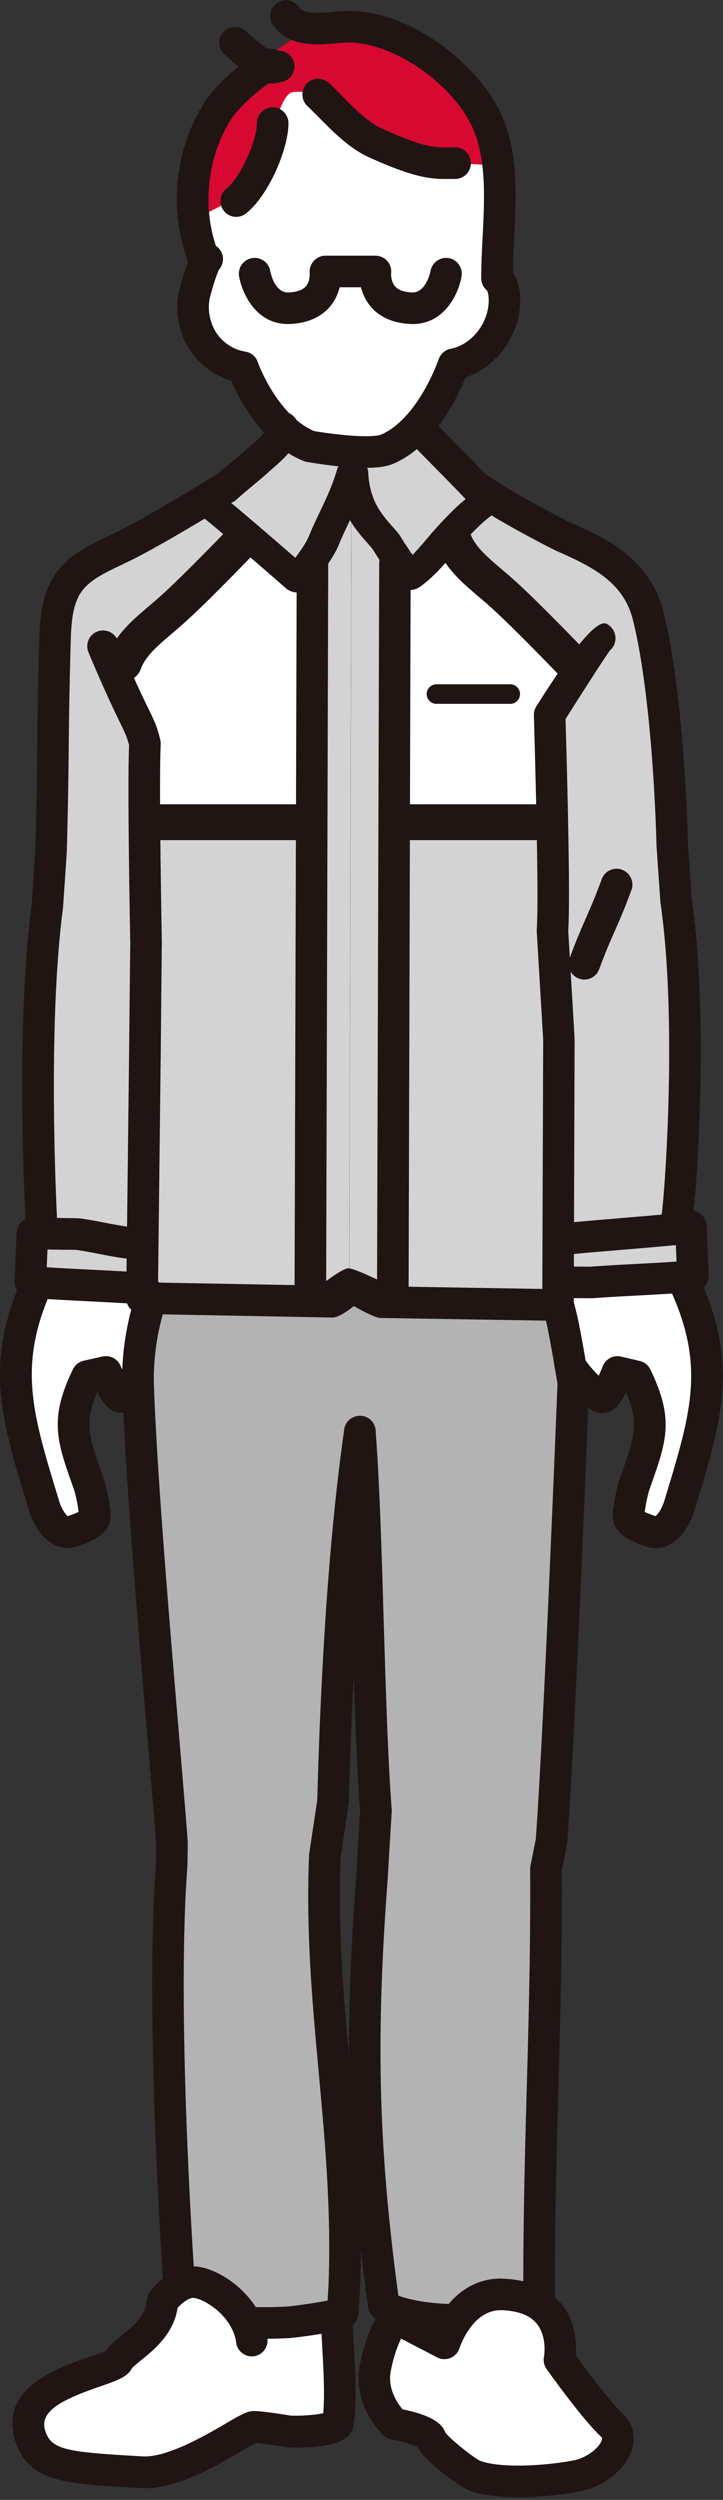
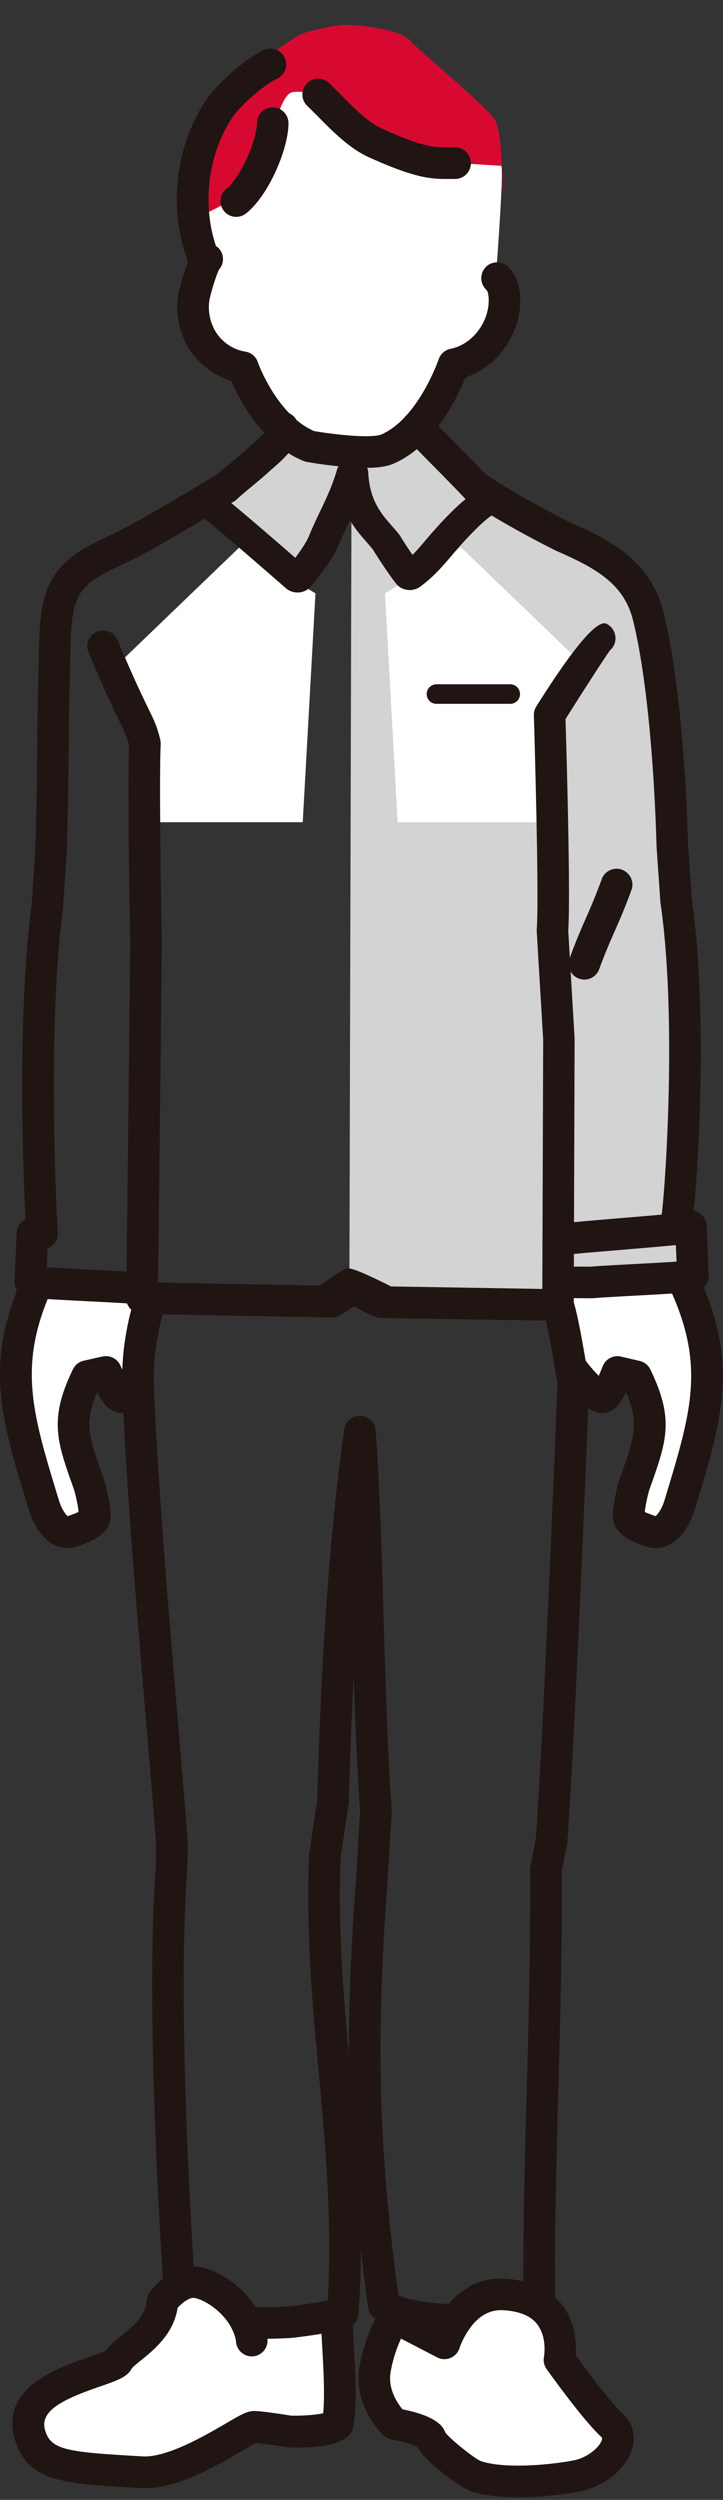
<svg xmlns="http://www.w3.org/2000/svg" viewBox="0 0 101 349" fill="none">
  <rect x="0" y="0" width="101" height="349" fill="#333333" stroke="none" />
-   <path d="M5.62 177.926l8.49.65h4.37l.55-4.96-13.41-1.11v5.42z" fill="#D3D3D4" />
  <path d="M57.28 5.656c-1.46-1.67-8.08-2.3-9.46-2.18-1.37.11-5.01.92-5.84 1.32-.84.4-5.37 3.47-5.74 4.34-.37.87-5.31 3.92-5.85 5.8s-3.46 8.94-3.55 10.25c-.09 1.31 1.39 6.53 1.39 6.53s5.02-3.08 5.67-3.95c.65-.87 4.77-11.18 4.86-11.48.09-.3 6.53-2.91 6.53-2.91s9.32 12.31 14.15 13.51c4.83 1.21 10.74-.5 10.74-.5s.04-7.56-.98-9.51c-1.02-1.94-10.46-9.56-11.92-11.23v.01z" fill="#D80931" />
  <path d="M70 23.156c-.43-.08-8.55-.38-10.84-1.09-2.29-.71-14.37-7.29-14.37-8.23 0-.94-3.1-1.17-4.03-.94-.93.23-1.91 2.64-2.38 4.79s-3.5 9.29-4.46 9.55c-.96.26-3.55 1.76-3.55 1.76l-1.6.8c.19 2.54.51 4.12.51 4.12s-2.81 5.67-1.75 8.81c1.06 3.14 5.14 7.71 6.91 8.64 1.77.93 5.39 10.71 8.46 11.34 3.07.64 10.76.32 12.35.08 1.58-.25 5.13-5.5 6.01-7.07.88-1.57 2.47-5.18 2.47-5.18s5.8-2.27 6.45-5.62c.65-3.35-.98-5.02-.89-6.4.09-1.39 1.15-15.28.71-15.37v.01zm26.53 148.13s.03.06 0 .06v-.06zm-18.39 158.17s1.09-5.5-3.29-7.97c-1.14-.64-2.65-1.09-4.66-1.17-3.1-.12-5.18 1.74-6.46 3.57a13.28 13.28 0 00-1.67 3.27l-6.98-3.63s-1.93 2.82-2.71 7.24c-.76 4.42 2.71 7.63 2.71 7.63s4.66.81 5.04 2.01c.39 1.21 5.09 4.84 6.2 5.23 4.64 1.6 12.7.33 14.32 0 3.86-.81 7.35-4.73 4.73-7.13-2.46-2.29-7.26-9.05-7.26-9.05h.03z" fill="#fff" />
  <path d="M82.04 173.446s-.05.02-.06.02l-3.99-.02-.02 6.43 17.29-1.59c.61-.03 1.14-.08 1.56-.12l-.28-6.82c-3.94.5-11.07 1.71-14.5 2.1z" fill="#D3D3D4" />
  <path d="M78.4 178.146c.5 1.42.81 9.56 1.26 12.3l1.23-.19c.16.92 2.26 4.76 3.16 4.78.93.02 1.82-2.63 2.23-3.52l2.6.61c2.97 6.17 2.12 8.5-.19 14.96-.37 1.07-.84 3.38-.87 4.52-.02 1.15 2.12 1.82 3.16 2.18 1.85.67 3.33-1.67 3.94-3.6 3.89-12.77 6.09-19.9.34-31.9l-16.86-.14z" fill="#fff" />
  <path d="M58.31 59.586c-1.2 1.29-2.6 2.43-4.22 3.11-1.01.42-2.91.45-4.86.33v.08c.05 1.14.17 2.13.36 3.04.84 4.19 2.91 6.2 4.36 8.33.08.19 2.51 4.62 3.29 5.62 3.43-2.9 5.15-7.16 8.55-10.06l1.49-1.57c-.31-.2-.62-.4-.9-.61-2.76-2.91-5.29-5.37-8.06-8.27h-.01z" fill="#D3D3D4" />
  <path d="M94.51 170.346c.36-1.14 2.48-27.11-.06-44.62l-.53-7.68c-.39-13.81-1.73-25.6-3.38-32.12-1.6-6.29-6.87-8.84-11.96-11.07 0 0-6.68-3.33-11.3-6.4l-1.49 1.57c-3.39 2.9-5.12 7.16-8.55 10.06-.78-1-3.21-5.43-3.29-5.62-1.45-2.13-3.52-4.14-4.36-8.33l-.48.09-.3 112.54 2.69 1.34 26.46 2.08.03-8.75 3.99.02s.03 0 .06-.02c3.43-.39 10.56-1.6 14.5-2.1v-.06c-.3-.2-2.26-.9-2.02-.93h-.01zM39.52 59.866c.11 1.49-2.26 3.29-3.33 4.28-1.68 1.53-2.99 2.48-4.67 4l-.3.09c-.2.12-.61.37-1.17.72 1.82 1.62 11.51 11.54 11.51 11.54 1.17-1.6 3.07-4.45 3.74-6.45 1.29-3.69 2.85-6.62 3.94-10.95v-.08c-2.94-.19-5.98-.73-5.98-.73-1.42-.58-2.66-1.43-3.74-2.43v.01z" fill="#D3D3D4" />
  <path d="M40.25 324.226c-1.9.09-3.91.14-5.84.02-1.56-3.21-4.98-5.39-7.08-5.64-.84-.09-1.62.16-2.27.54-1.43.78-2.38 2.16-2.38 2.16-.28 4.53-5.37 6.66-6.18 8.24-.86 1.68-14.46 3.02-12.32 10.34 1.37 4.64 5.73 4.64 15.6 5.23 5.81.36 14.51-6.32 15.69-6.32 1.18 0 4.94.64 4.94.64 2.58.08 6.65-.26 6.8-1.2.65-4.17-.16-11.32-.19-15.07-1.9.47-6.06 1.03-6.77 1.06z" fill="#fff" />
-   <path d="M77.96 182.196l-24.79-.4-4.36-3.64-2.32 3.58-25.36-.47c-.39 1.09-1.71 5.23-1.84 10.31v.02c-.03.61-.02 1.23 0 1.85.62 17.8 3.81 51.27 4.73 63.88l-.05 3.32c-1.42 18.92.58 51.3 1.07 58.51.65-.39 1.43-.64 2.27-.54 2.1.25 5.53 2.43 7.08 5.64 1.93.12 3.94.08 5.84-.02.72-.03 4.87-.59 6.77-1.06.42-.09.73-.2.86-.28l.2-3.49c.25-6.24.05-12.21-.34-18.03-.95-13.98-2.97-27.28-2.37-42.24l1.15-7.63c.42-16.07 1.46-35.73 3.75-51.63 1.09 14.29 1.15 38.64 2.24 52.94l-.58 9.64c-1.07 14.43-1.32 26.16-.5 38.69.42 6.51 1.14 13.23 2.16 20.68l.87.59c2.57 1.01 5.87 1.43 9.26 1.48 1.28-1.82 3.36-3.69 6.46-3.57 2.01.08 3.52.53 4.66 1.17l.45-.16c-.11-22.11 1.07-38.07.95-60.39l.78-3.88c1.23-17.14 3.05-64.01 3.05-64.01s-.17-1.09-.44-2.6c-.45-2.74-1.2-6.83-1.7-8.25l.05-.01z" fill="#B3B3B4" />
-   <path d="M45.29 74.056c-.67 1.99-2.57 4.84-3.74 6.45 0 0-9.68-9.92-11.51-11.54-2.8 1.68-9.47 5.71-13.03 7.43-.51.25-1.03.5-1.53.73-2.21 1.07-4.53 2.23-5.95 4.28-1.63 2.38-1.79 5.5-1.87 8.41-.39 13.81-.16 15.24-.54 29.05l-.51 7.68c-2.4 18-.69 44.56-.69 44.56.29.85 4.75 1.15 5.08 1.2 3.44.51 5 1.07 8.87 1.4h.06l-.08 6.18-.02 1.35 1.28.03 25.36.47 2.32-3.58.3-111.91.48-.09c-.19-.9-.31-1.9-.36-3.04-1.09 4.33-2.65 7.26-3.94 10.95l.02-.01z" fill="#D3D3D4" />
  <path d="M42.29 114.786H21.13l-1.23-13.31-4.65-7.57 18.17-17.47 10.65 6.4-1.78 31.95zm13.26 0h21.17l1.23-13.31 4.65-7.57-18.18-17.47-10.64 6.4 1.77 31.95zm-35.68 65.09h-.03c-3.3-.26-10.51-.54-14.21-.81-.12 0-.25-.02-.36-.03-5.2 11.51-2.93 18.68.89 31.15.59 1.93 2.07 4.25 3.92 3.6 1.06-.37 3.18-1.03 3.16-2.18-.02-1.15-.48-3.44-.86-4.52-2.32-6.48-3.18-8.81-.2-14.98l2.62-.59c.4.87 1.28 3.53 2.21 3.5.53-.02 1.51-1.77 2.29-3.44v-.02c.12-5.08 1.45-9.22 1.84-10.31l-1.28-.03.02-1.35-.01.01z" fill="#fff" />
  <path d="M67.82 37.336c-.83.9-.77 2.29.12 3.12.15.14.33.6.33 1.45.02 3.16-2.36 6.21-5.32 6.79-.78.15-1.41.71-1.67 1.46-.02.05-1.59 4.64-4.6 7.94-1.13 1.22-2.3 2.09-3.45 2.58-.09.04-.94.35-3.87.16-2.32-.15-4.75-.53-5.5-.66-1-.44-1.96-1.08-2.87-1.92-3.32-3.05-4.97-7.66-4.98-7.71a2.19 2.19 0 00-1.75-1.46c-1.57-.24-3.06-1.19-3.98-2.54-.94-1.39-1.31-3.21-.99-4.83.13-.63.74-2.79 1.21-3.87.03-.08.07-.16.1-.22a2.205 2.205 0 00-3.24-2.99c-.35.35-.64.83-.92 1.48-.64 1.48-1.32 3.98-1.48 4.72-.55 2.82.06 5.8 1.67 8.19 1.35 1.98 3.42 3.47 5.68 4.14.8 1.86 2.65 5.54 5.69 8.33 1.35 1.26 2.84 2.22 4.41 2.86.14.06.29.1.44.13.13.02 3.19.57 6.23.76.75.05 1.41.07 1.98.07 2.21 0 3.25-.31 3.87-.57 1.75-.74 3.42-1.96 4.99-3.66 2.68-2.93 4.37-6.57 5.11-8.39 4.41-1.48 7.68-5.99 7.64-10.81 0-2-.6-3.61-1.75-4.67a2.21 2.21 0 00-3.12.12h.02z" fill="#201513" />
  <path d="M38.76 57.636c-.97.34-1.54 1.29-1.46 2.26-.26.55-1.47 1.62-2 2.08-.23.2-.44.39-.6.53-.81.74-1.54 1.34-2.26 1.94-.77.64-1.54 1.28-2.41 2.07-.9.82-.97 2.21-.15 3.12.44.48 1.03.72 1.63.72a2.2 2.2 0 001.48-.57c.81-.74 1.54-1.34 2.26-1.94.77-.64 1.54-1.28 2.43-2.08.15-.14.33-.3.53-.47 1.53-1.35 3.62-3.18 3.51-5.5 0-.17-.02-.48-.14-.82a2.21 2.21 0 00-2.82-1.34zm24.87 4.25c-1.22-1.24-2.45-2.48-3.77-3.85h-.02c-.85-.87-2.23-.87-3.1-.02-.86.85-.88 2.24-.04 3.11 1.3 1.35 2.54 2.61 3.78 3.87 1.41 1.42 2.81 2.84 4.28 4.39.43.46 1.02.69 1.6.69.54 0 1.09-.2 1.52-.6.88-.84.92-2.23.09-3.12a317.21 317.21 0 00-4.34-4.46v-.01zm-7.64 13.09c-.06-.12-.13-.23-.21-.34-.31-.39-.64-.77-.99-1.16-1.21-1.38-2.46-2.81-3.04-5.26-.17-.7-.27-1.45-.31-2.28-.05-1.04-1.09-1.85-2.3-1.8-1.22.04-2.16.92-2.11 1.96.05 1.04.18 1.98.4 2.88.77 3.27 2.46 5.2 3.82 6.75.28.32.56.64.81.95.59.96 2.63 4.1 3.43 4.97.43.47 1.08.72 1.74.72.48 0 .95-.13 1.36-.4.96-.64 1.13-1.82.38-2.64-.56-.61-2.73-3.92-2.98-4.35z" fill="#201513" />
  <path d="M65.57 69.266c-1.89 1.38-4.49 4.23-5.82 5.81-1.25 1.48-2.43 2.88-3.94 3.97-.93.67-1.05 1.86-.26 2.65.44.44 1.06.67 1.69.67.5 0 1.01-.15 1.42-.44 1.93-1.39 3.33-3.05 4.68-4.65 1.23-1.46 3.61-4.06 5.1-5.14.93-.67 1.04-1.86.25-2.65-.79-.79-2.18-.88-3.11-.21l-.01-.01zm-15.8-5.08c-1.19-.25-2.38.36-2.68 1.36-.66 2.25-1.5 4.01-2.39 5.88-.51 1.07-1.02 2.13-1.5 3.31-.33.85-1.1 2.01-1.95 3.14-2.93-2.55-8.37-7.25-9.74-8.28l-2.93 2.81c1.39 1.06 8.06 6.83 11.39 9.74.42.36.99.57 1.58.57h.16c.65-.04 1.24-.32 1.62-.77.94-1.1 3.21-3.88 4.04-5.98.45-1.09.93-2.1 1.41-3.11.91-1.9 1.85-3.87 2.58-6.37.3-1.01-.42-2.03-1.6-2.28l.01-.02zm-29.54 125.4c-1.1-.51-2.42-.04-2.93 1.07-.09.19-.17.36-.25.52-.09-.23-.18-.43-.25-.58a2.213 2.213 0 00-2.49-1.22l-2.62.59c-.66.15-1.21.59-1.5 1.19-3.36 6.97-2.28 9.99.1 16.66.25.72.58 2.23.69 3.25-.43.22-1.11.46-1.41.56l-.1.04c-.3-.22-.87-1-1.21-2.12l-.1-.33c-3.67-12.01-5.7-18.63-.89-29.27.5-1.11 0-2.42-1.1-2.92-1.11-.5-2.42 0-2.92 1.1-5.5 12.16-3.17 19.77.69 32.38l.1.33c.26.84 1.28 3.68 3.52 4.81.61.31 1.24.46 1.87.46.46 0 .92-.08 1.38-.24l.21-.07c1.56-.54 4.46-1.55 4.42-4.22-.02-1.43-.53-3.93-1.01-5.31-2.04-5.7-2.71-7.58-.84-11.94.71 1.51 1.78 2.97 3.48 2.91 1.53-.05 2.6-1.23 4.22-4.71a2.2 2.2 0 00-1.06-2.93v-.01zm43.54 132.09c-3.27-.04-6.07-.45-8.12-1.19-.96-7.12-1.62-13.5-2.01-19.5-.78-11.79-.63-23.27.5-38.41l.58-9.64v-.3c-.54-7.1-.83-16.89-1.12-26.37-.28-9.52-.58-19.37-1.13-26.57a2.213 2.213 0 00-2.37-2.03 2.194 2.194 0 00-2.03 2.37c.54 7.1.83 16.89 1.12 26.37.28 9.46.57 19.24 1.11 26.42l-.56 9.46c-1.14 15.33-1.29 26.99-.5 39 .41 6.38 1.13 13.2 2.18 20.84.09.62.43 1.17.95 1.52l.87.59c.14.09.28.17.43.23 2.61 1.03 5.99 1.58 10.04 1.63h.03a2.21 2.21 0 00.03-4.42zm18.06-131.58c-.33-2-1.16-6.84-1.79-8.63a2.204 2.204 0 10-4.16 1.46c.34.97.98 4.13 1.6 7.9.19 1.1.34 1.97.4 2.35-.14 3.49-1.86 47.15-3.03 63.58l-.75 3.74c-.03.15-.04.3-.04.45.06 11.21-.21 20.98-.47 30.43-.26 9.32-.53 18.96-.48 29.97 0 1.21.99 2.2 2.21 2.2h.01c1.22 0 2.2-1 2.2-2.22-.05-10.93.22-20.54.47-29.82.26-9.42.54-19.16.48-30.35l.73-3.66c.02-.09.03-.18.04-.28 1.22-16.98 3.04-63.61 3.05-64.08 0-.14 0-.29-.02-.43 0 0-.17-1.11-.44-2.62l-.01.01zm-32.6 133.05c0-1.22-1.06-2.23-2.22-2.19a2.21 2.21 0 00-2.19 2.23c.01 1.22.1 2.76.19 4.4.17 3.02.38 6.7.14 9.32-.94.2-2.68.38-4.53.33-.92-.15-3.95-.64-5.15-.64-.95 0-1.82.51-3.93 1.74-2.88 1.68-8.23 4.79-11.63 4.59l-1.52-.09c-9.25-.54-11.31-.91-12.09-3.56-.77-2.63 2.2-4.22 7.59-6.08 2.44-.84 3.92-1.35 4.53-2.56.15-.2.77-.71 1.23-1.08 1.86-1.51 4.61-3.73 5.16-7.36.31-.34.8-.82 1.39-1.14.33-.19.62-.28.89-.25 1.23.14 4.06 1.74 5.35 4.4.3.63.48 1.23.54 1.78.12 1.21 1.23 2.1 2.42 1.97a2.201 2.201 0 001.96-2.42c-.11-1.06-.43-2.15-.95-3.24-1.88-3.87-5.95-6.52-8.83-6.86-1.24-.13-2.49.15-3.57.8-1.85 1-3.02 2.67-3.15 2.86-.23.33-.36.71-.38 1.11-.13 2.13-1.98 3.62-3.6 4.94-.85.69-1.6 1.3-2.1 2.03-.45.23-1.51.59-2.32.87-4.37 1.5-12.5 4.3-10.39 11.5 1.74 5.88 6.83 6.18 16.06 6.72l1.52.09c.2.01.4.02.6.02 4.6 0 9.94-3.11 13.52-5.2.71-.41 1.57-.92 2-1.12.91.07 2.95.37 4.28.59.1.02.2.03.3.03 8.5.27 8.91-2.23 9.05-3.06.49-3.11.24-7.43.02-11.24-.09-1.58-.17-3.07-.19-4.19v-.04zm-34.69 5.38s0 .01-.01.02c0 0 0-.01.01-.02z" fill="#201513" />
  <path d="M20.01 177.676c-1.78-.14-4.69-.29-7.5-.43-2.16-.11-4.32-.22-5.98-.33l.2-4.65c.05-1.22-.89-2.25-2.11-2.3-1.18-.04-2.25.89-2.3 2.11l-.29 6.79c-.05 1.16.81 2.16 1.96 2.29.3.03.67.07 1.08.09.14.02.3.03.45.04 1.75.12 4.26.25 6.76.38 2.78.14 5.65.29 7.37.42h.18c1.14 0 2.1-.88 2.2-2.03.1-1.21-.81-2.28-2.02-2.38zm77.77-8.21c-.22-.15-.48-.28-.88-.45.72-6.71 1.94-28.23-.26-43.52l-.52-7.5c-.38-13.38-1.66-25.57-3.45-32.6-1.94-7.62-8.46-10.47-13.11-12.5-.07-.03-6.61-3.31-11.09-6.28-.28-.18-.56-.36-.81-.54a2.207 2.207 0 00-2.58 3.58c.31.22.65.45.98.66 4.68 3.11 11.26 6.4 11.64 6.58 5.27 2.3 9.4 4.47 10.7 9.59 1.71 6.74 2.94 18.57 3.32 31.73l.53 7.68c0 .05 0 .11.02.16 2.39 16.49.57 40.87.16 43.51-1.93.18-4.14.36-6.19.53-2.96.25-5.75.48-7.29.66a2.203 2.203 0 00-1.94 2.44 2.206 2.206 0 002.19 1.96c.08 0 .17 0 .25-.01 1.47-.17 4.23-.4 7.16-.64 3.91-.33 7.95-.66 10.2-.95.79-.1 1.49-.62 1.79-1.37.34-.83.12-1.84-.52-2.46-.09-.09-.19-.17-.29-.24l-.01-.02zm-3.48 6.83a2.21 2.21 0 00-1.04 2.94c5.36 11.2 3.42 17.56-.46 30.29-.37 1.18-.94 1.92-1.22 2.14l-.05-.02c-.31-.11-1.02-.35-1.46-.57.12-1 .44-2.52.72-3.32 2.35-6.6 3.43-9.61.06-16.57-.29-.6-.84-1.04-1.49-1.19l-2.6-.61c-1.02-.24-2.07.28-2.51 1.23-.08.17-.17.41-.28.67-.07.18-.19.47-.33.78-.75-.75-1.61-1.74-1.88-2.23a2.19 2.19 0 00-2.49-1.55c-1.2.2-2.01 1.34-1.8 2.55.28 1.65 4.23 6.39 6.53 6.43 1.75.08 2.74-1.4 3.45-2.9 1.87 4.36 1.2 6.24-.86 12.02-.43 1.23-.95 3.76-.99 5.21-.04 2.7 3.03 3.74 4.5 4.24l.12.04c.46.17.93.25 1.4.25.62 0 1.24-.15 1.84-.44 2.18-1.08 3.22-3.73 3.59-4.92 3.931-12.89 6.301-20.66.2-33.42a2.201 2.201 0 00-2.94-1.04l-.01-.01z" fill="#201513" />
  <path d="M96.53 169.026c-1.22 0-2.21.99-2.21 2.21v.2l.19 4.69c-1.58.11-3.56.22-5.54.32-2.4.13-4.8.26-6.51.39l-2.82-.02c-1.22 0-2.2.99-2.21 2.2 0 1.22.99 2.21 2.2 2.21l2.9.02h.17c1.69-.13 4.1-.26 6.5-.39 2.26-.12 4.52-.25 6.15-.37.66-.03 1.23-.09 1.69-.14a2.209 2.209 0 001.96-2.28l-.28-6.84c0-1.22-.99-2.21-2.21-2.21l.02.01zm-9.64-47.61c-1.14-.42-2.41.17-2.83 1.32-.91 2.49-1.55 3.93-2.22 5.47-.66 1.5-1.34 3.05-2.27 5.58a2.204 2.204 0 002.06 2.97c.9 0 1.74-.55 2.07-1.44.89-2.41 1.51-3.83 2.18-5.33.67-1.53 1.37-3.11 2.33-5.73.42-1.14-.17-2.41-1.32-2.83v-.01z" fill="#201513" />
  <path d="M84.72 87.076c-1.306-.6-4.573 3.247-9.8 11.54-.23.37-.35.8-.34 1.24 0 .25.77 25.25.4 29.88v.31l.9 15.1-.12 34.8-21.13-.35s-5.08-2.62-6.02-2.53c-.95.09-3.87 2.41-3.87 2.41l-22.66-.42.38-32.46s.12-13.32.15-14.93c0-.22-.43-22.19-.16-27.76 0-.21-.01-.42-.06-.63-.45-1.87-.84-2.66-1.68-4.39-.76-1.55-2.03-4.16-4.28-9.52a2.213 2.213 0 00-2.89-1.18 2.213 2.213 0 00-1.18 2.89c2.3 5.48 3.61 8.15 4.38 9.75.73 1.49.98 2.01 1.29 3.2-.25 6.17.15 26.84.17 27.65-.03 1.53-.16 14.89-.16 14.89l-.41 34.64c-.02 1.21.95 2.2 2.15 2.23l26.65.5h.04c1.02 0 2.96-1.6 2.96-1.6s2.82 1.64 3.69 1.66l24.79.4h.04a2.205 2.205 0 002.2-2.2l.12-37.18-.89-15.09c.34-4.81-.25-25.44-.38-29.54 2.58-4.09 5.38-8.43 6.2-9.58.31-.26.56-.62.68-1.03.33-1.06-.18-2.24-1.18-2.71l.02.01z" fill="#201513" />
  <path d="M26.18 260.666l.05-3.32v-.19c-.27-3.67-.73-9.11-1.26-15.41-1.28-15.12-3.03-35.82-3.47-48.42-.01-.55-.03-1.09 0-1.7.12-4.94 1.44-8.88 1.72-9.66l.09-.27c.39-1.15-.22-2.41-1.38-2.8-1.16-.39-2.41.22-2.8 1.38l-.09.25c-.3.85-1.83 5.38-1.96 10.95-.03.64-.02 1.31 0 2.05.44 12.68 2.2 33.44 3.48 48.6.53 6.23.98 11.61 1.25 15.27l-.04 3.09c-1.51 20.21.8 54.93 1.07 58.83a2.206 2.206 0 002.2 2.05h.15a2.205 2.205 0 002.05-2.35c-.27-3.86-2.57-38.29-1.07-58.33l.01-.02zm24.41-62.98c-1.2-.17-2.32.66-2.5 1.87-2.43 16.9-3.39 37.44-3.77 51.75l-1.13 7.49c-.01.08-.02.16-.02.24-.44 10.77.48 20.78 1.37 30.47.36 3.92.73 7.97 1 12 .45 6.7.56 12.36.34 17.75l-.11 1.91c-1.93.39-5.09.81-5.63.84-1.43.07-3.56.15-5.59.02-1.27-.08-2.27.84-2.34 2.06-.08 1.22.84 2.27 2.06 2.34.91.06 1.82.08 2.69.08 1.29 0 2.48-.05 3.39-.09.88-.04 5.16-.62 7.16-1.11 1.01-.22 1.42-.48 1.55-.57.6-.38.99-1.03 1.03-1.74l.21-3.53c.22-5.6.11-11.4-.35-18.27-.28-4.08-.65-8.16-1.01-12.11-.87-9.51-1.77-19.34-1.36-29.77l1.13-7.51c.01-.09.02-.18.02-.27.37-14.19 1.32-34.63 3.73-51.37.17-1.21-.66-2.33-1.87-2.5v.02zM30.06 66.366l-1.76 1.07c-2.92 1.76-9 5.41-12.24 6.96-.5.25-1.01.49-1.53.73-2.24 1.09-5.03 2.44-6.8 5.02-1.92 2.8-2.16 6.14-2.26 9.59-.19 6.92-.23 10.81-.27 14.57-.04 3.74-.08 7.6-.27 14.4l-.5 7.53c-2.4 18-.83 44.95-.76 46.09a2.21 2.21 0 002.2 2.08H6a2.197 2.197 0 002.07-2.33c-.02-.27-1.61-27.67.74-45.39l.52-7.76c.19-6.92.23-10.81.27-14.57.04-3.74.08-7.6.27-14.49.08-2.88.24-5.41 1.48-7.21 1.11-1.61 3.14-2.6 5.06-3.53.51-.24 1.03-.49 1.55-.74 3.42-1.64 9.39-5.23 12.6-7.15l1.8-1.1c1.04-.64 1.36-2 .72-3.04-.64-1.04-2-1.36-3.04-.72l.02-.01z" fill="#201513" />
-   <path d="M20.05 171.496c-2.29-.19-3.69-.47-5.31-.78-1.01-.2-2.07-.4-3.42-.6-.25-.04-.56-.05-3.5-.08-1.34-.02-2.68-.03-3.05-.05-1.1-.12-2.17.63-2.4 1.76-.24 1.2.53 2.36 1.73 2.6.28.06.32.06 3.66.11 1.37.02 2.74.03 2.92.04 1.26.19 2.25.38 3.21.57 1.68.33 3.27.64 5.8.85h.2c1.22 0 2.2-.99 2.2-2.21s-.91-2.12-2.05-2.2l.01-.01zm23.61-95.06c-1.22 0-2.2.98-2.21 2.2l-.3 101.5c0 1.22.98 2.21 2.2 2.21 1.22 0 2.2-.98 2.21-2.2l.29-101.5c0-1.22-.98-2.21-2.2-2.21h.01zm11.52 0c-1.22 0-2.2.98-2.21 2.2l-.3 101.5c0 1.22.98 2.21 2.2 2.21 1.22 0 2.2-.98 2.21-2.2l.29-101.5c0-1.22-.98-2.21-2.2-2.21h.01zm7.51-40.4c-1.19-.2-2.34.6-2.55 1.81 0 .03-.62 3.12-2.64 2.98-1.1-.06-1.88-.35-2.32-.86-.62-.72-.54-1.8-.54-1.8.07-.63-.12-1.25-.54-1.73-.42-.47-1.02-.74-1.65-.74h-6.99c-.62 0-1.21.28-1.63.74-.42.46-.62 1.09-.57 1.71 0 .01.09 1.1-.53 1.82-.44.51-1.22.8-2.34.86-2.05.14-2.61-2.84-2.64-3-.21-1.2-1.35-2-2.55-1.79-1.2.21-2.01 1.35-1.8 2.55.41 2.35 2.35 6.65 6.82 6.65.14 0 .27 0 .41-.01 2.98-.16 4.63-1.42 5.49-2.45.73-.87 1.12-1.82 1.33-2.67h2.98c.21.85.61 1.8 1.34 2.68.86 1.03 2.51 2.28 5.47 2.44 4.8.27 6.83-4.23 7.24-6.65.2-1.2-.61-2.34-1.81-2.55l.02.01zm-14.74-34.5c-.44.03-.9.07-1.37.11-2.39.21-4.14.28-4.8-.66a2.21 2.21 0 10-3.61 2.55c2.18 3.08 6 2.74 8.78 2.51.43-.04.84-.07 1.24-.1 5.97-.32 14.32 5.04 17.53 11.27 2.28 4.45 1.98 10.24 1.7 15.83-.1 1.91-.2 3.89-.19 5.79 0 1.22.99 2.2 2.21 2.2s2.2-.99 2.2-2.21c0-1.78.09-3.61.19-5.55.31-6.18.64-12.57-2.18-18.07-3.59-6.99-13.2-14.14-21.71-13.66l.01-.01zm-9.37 5.57c-.18.03-.34.07-.5.11h-.06c-.44-.18-1.44-.85-3.7-2.89-.9-.81-2.3-.74-3.12.16-.82.91-.74 2.3.16 3.12 2.41 2.16 3.86 3.24 5.03 3.72.61.25 1.13.33 1.58.33.45 0 .8-.07 1.14-.16l.19-.04c1.2-.2 2.01-1.34 1.81-2.54-.2-1.2-1.33-2.01-2.54-1.81h.01z" fill="#201513" />
  <path d="M36.93 6.956a5.5 5.5 0 00-.77.39c-2.43 1.31-6.05 4.58-7.45 6.73-4.31 6.58-5.22 15.27-2.36 22.68a2.198 2.198 0 002.85 1.26 2.2 2.2 0 001.26-2.85c-2.32-6.01-1.56-13.34 1.94-18.68.92-1.42 3.92-4.22 5.95-5.32.1-.06.19-.1.28-.14a2.21 2.21 0 001.18-2.89 2.198 2.198 0 00-2.89-1.18h.01zm26.64 13.62h-.69c-2.11.03-3.63.04-9.49-2.61-1.97-.89-3.86-2.79-5.68-4.64-.59-.6-1.17-1.18-1.74-1.73a2.21 2.21 0 00-3.12.08c-.84.88-.8 2.28.08 3.12.54.51 1.09 1.07 1.65 1.63 2.01 2.03 4.28 4.33 7 5.55 6.14 2.78 8.46 3.01 10.69 3.01h1.3a2.21 2.21 0 000-4.42v.01z" fill="#201513" />
  <path d="M38.1 14.986c-1.22 0-2.21.99-2.21 2.21 0 2.33-2.24 7.54-4.26 9.14-.95.76-1.11 2.15-.36 3.1a2.197 2.197 0 003.1.36c3.19-2.53 5.93-9.04 5.93-12.6 0-1.22-.99-2.21-2.21-2.21h.01zm42.33 313.88c.16-2.08-.04-6.78-4.49-9.3-1.56-.88-3.46-1.36-5.65-1.45-3.25-.14-6.2 1.42-8.36 4.5-.36.52-.67 1.02-.92 1.5l-4.89-2.54c-.99-.52-2.21-.21-2.84.71-.09.13-2.21 3.27-3.06 8.11-.96 5.54 3.21 9.46 3.39 9.63.31.29.7.48 1.12.55 1.39.24 2.97.7 3.55 1.02 1.27 2.26 6.14 5.71 7.35 6.13 1.99.69 4.43.91 6.78.91 4.49 0 8.65-.82 8.72-.84 3.42-.72 6.45-3.24 7.21-6 .5-1.83-.02-3.62-1.42-4.91-1.68-1.56-4.88-5.83-6.47-8.02h-.02zm3.64 11.76c-.28 1.02-1.99 2.45-3.84 2.84-2.76.56-9.61 1.31-13.11.1-.94-.42-4.29-3.09-4.92-3.99-.26-.72-1.06-2.24-5.97-3.22-.7-.84-2.07-2.83-1.66-5.21.34-1.95.94-3.55 1.45-4.66l5.05 2.62c.58.3 1.26.33 1.86.08.6-.25 1.06-.75 1.26-1.37 0-.01.43-1.33 1.37-2.67 1.27-1.81 2.84-2.69 4.57-2.63 1.48.06 2.71.36 3.65.88 2.9 1.64 2.23 5.47 2.21 5.62-.12.6.02 1.21.36 1.71.2.28 4.96 6.97 7.56 9.4.22.2.22.29.16.5z" fill="#201513" />
-   <path d="M33.94 75.316c-2.28 2.34-7.69 7.95-10.7 10.51-.43.37-.87.74-1.29 1.1-1.86 1.6-3.81 3.31-4.65 5.66m62.68 0c-2.28-2.34-7.69-7.95-10.7-10.51-.43-.37-.87-.74-1.29-1.1-1.86-1.6-3.81-3.31-4.65-5.66m-42.21 39.47h21.16m14.41 0h18.85" stroke="#201513" stroke-width="5" stroke-linecap="round" stroke-linejoin="round" />
  <path d="M60.97 96.896h10.31" stroke="#201513" stroke-width="2.73" stroke-linecap="round" stroke-linejoin="round" />
</svg>